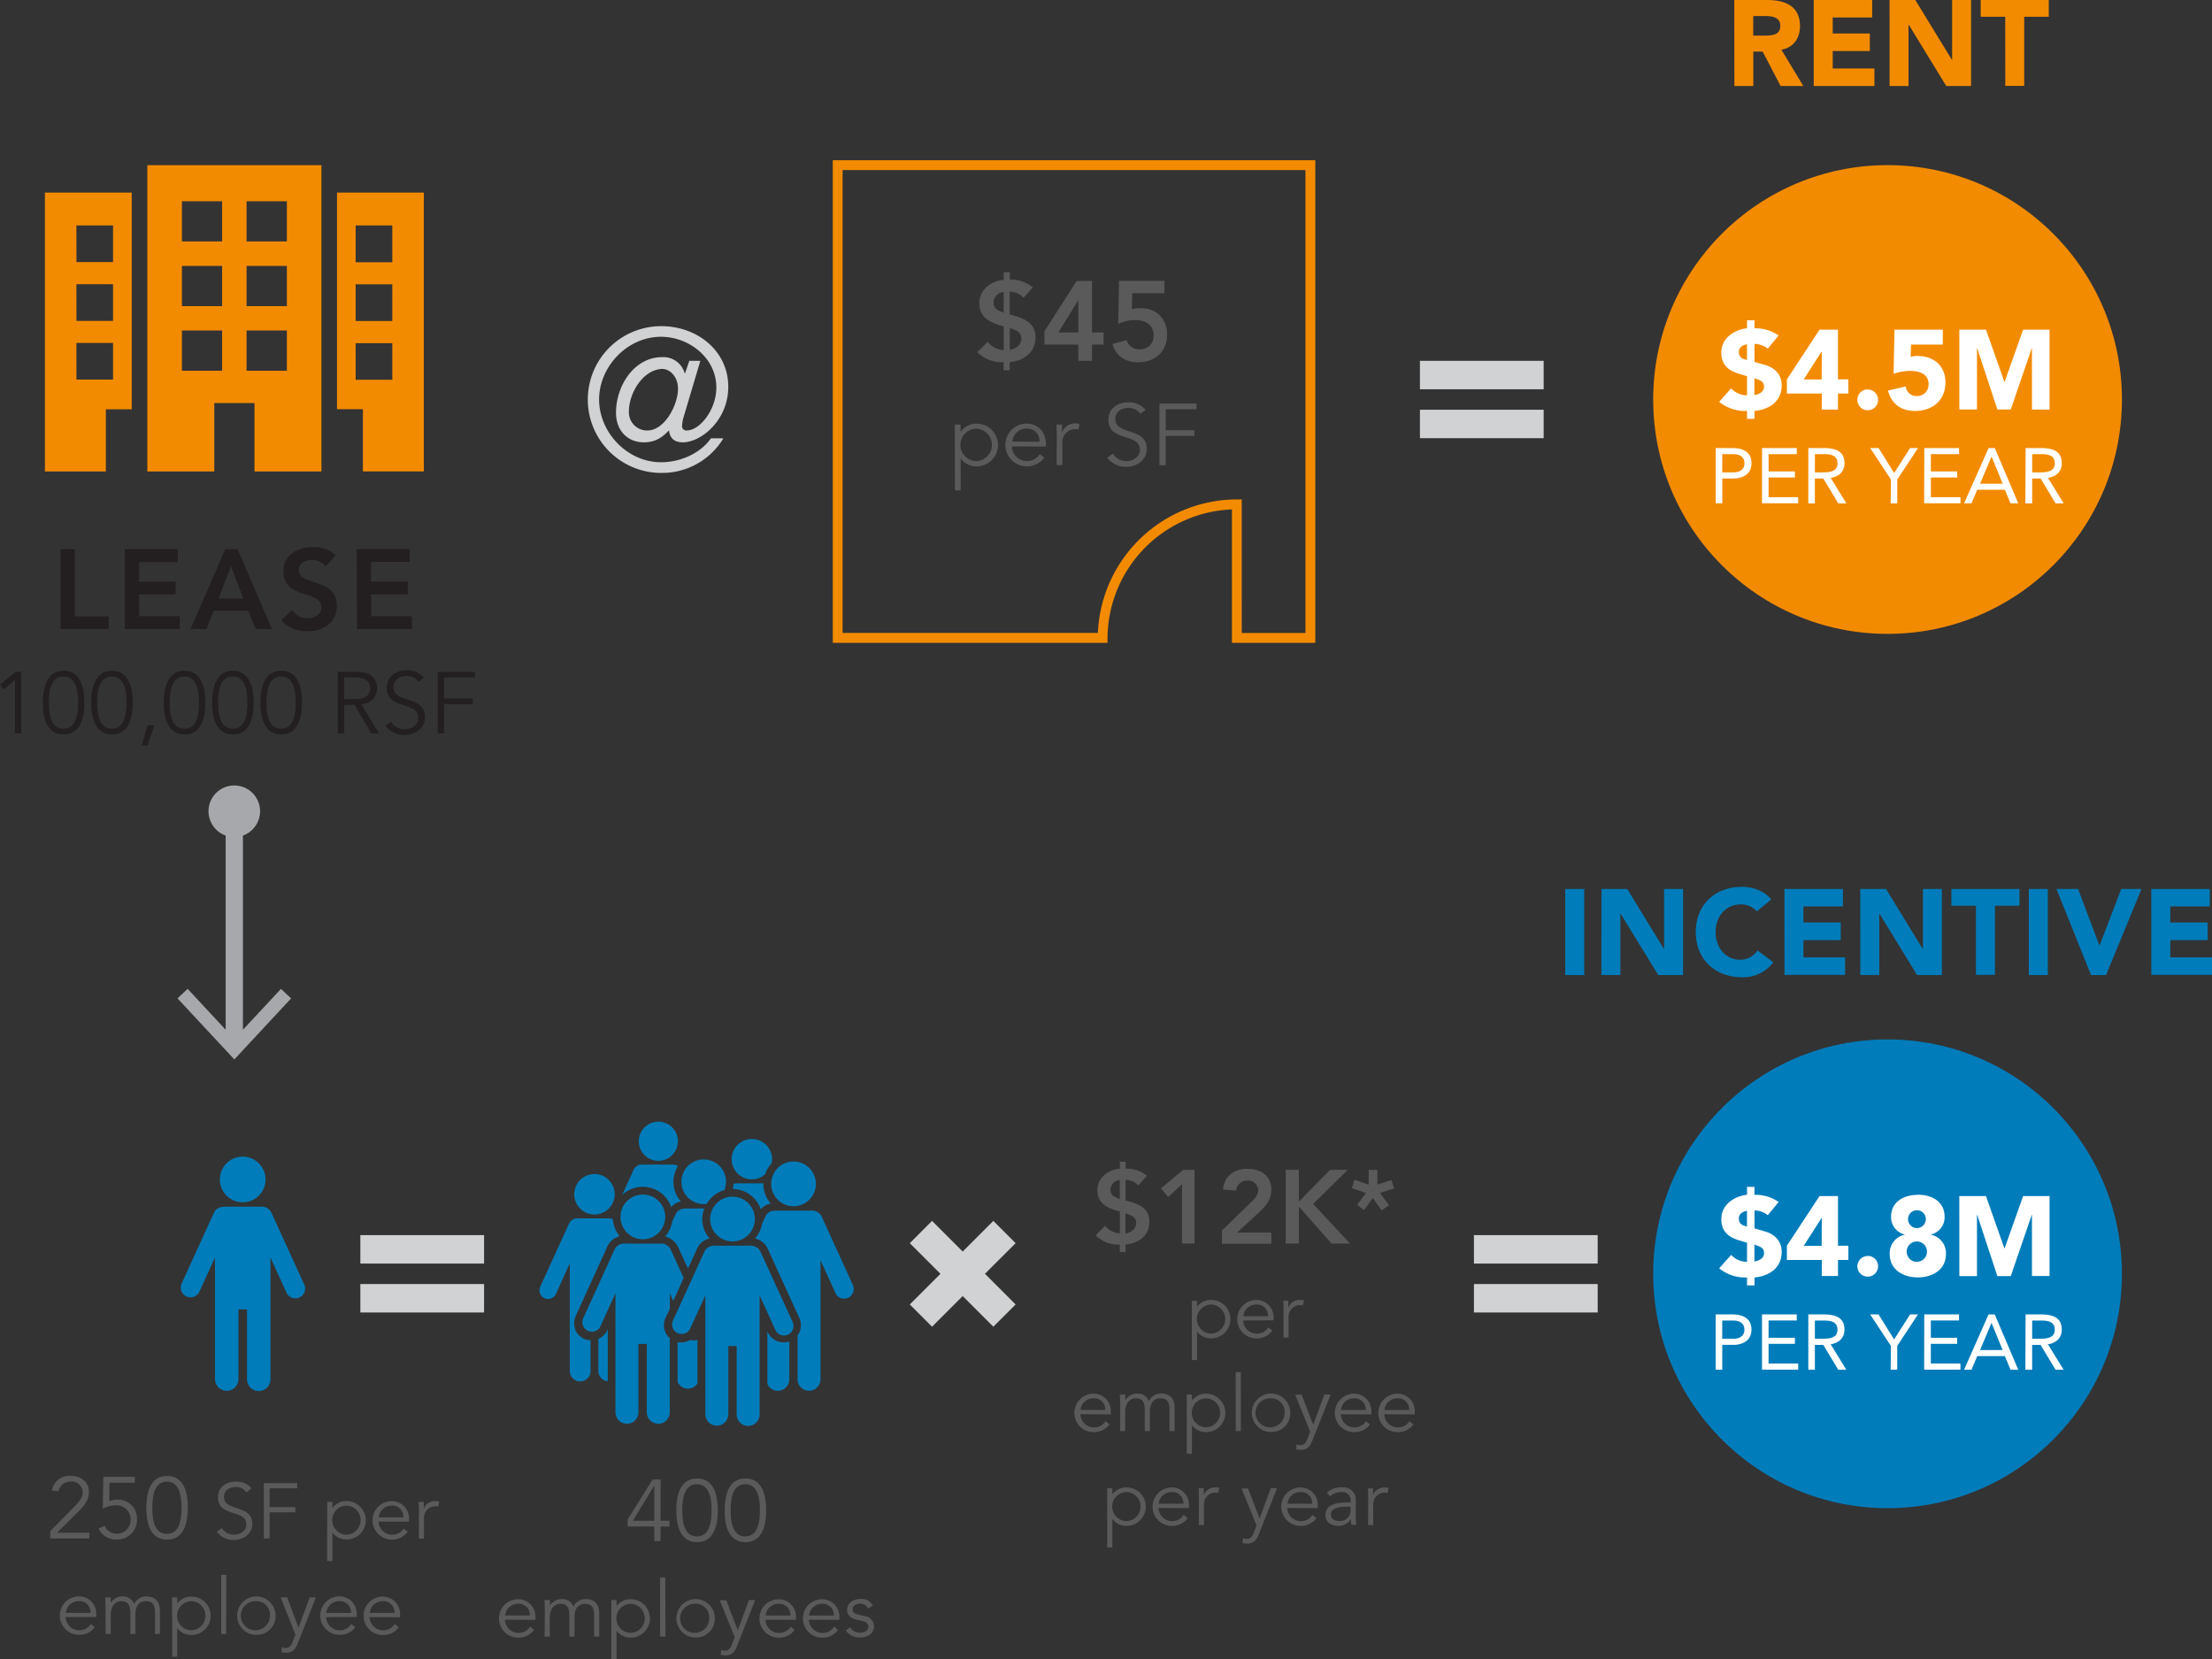
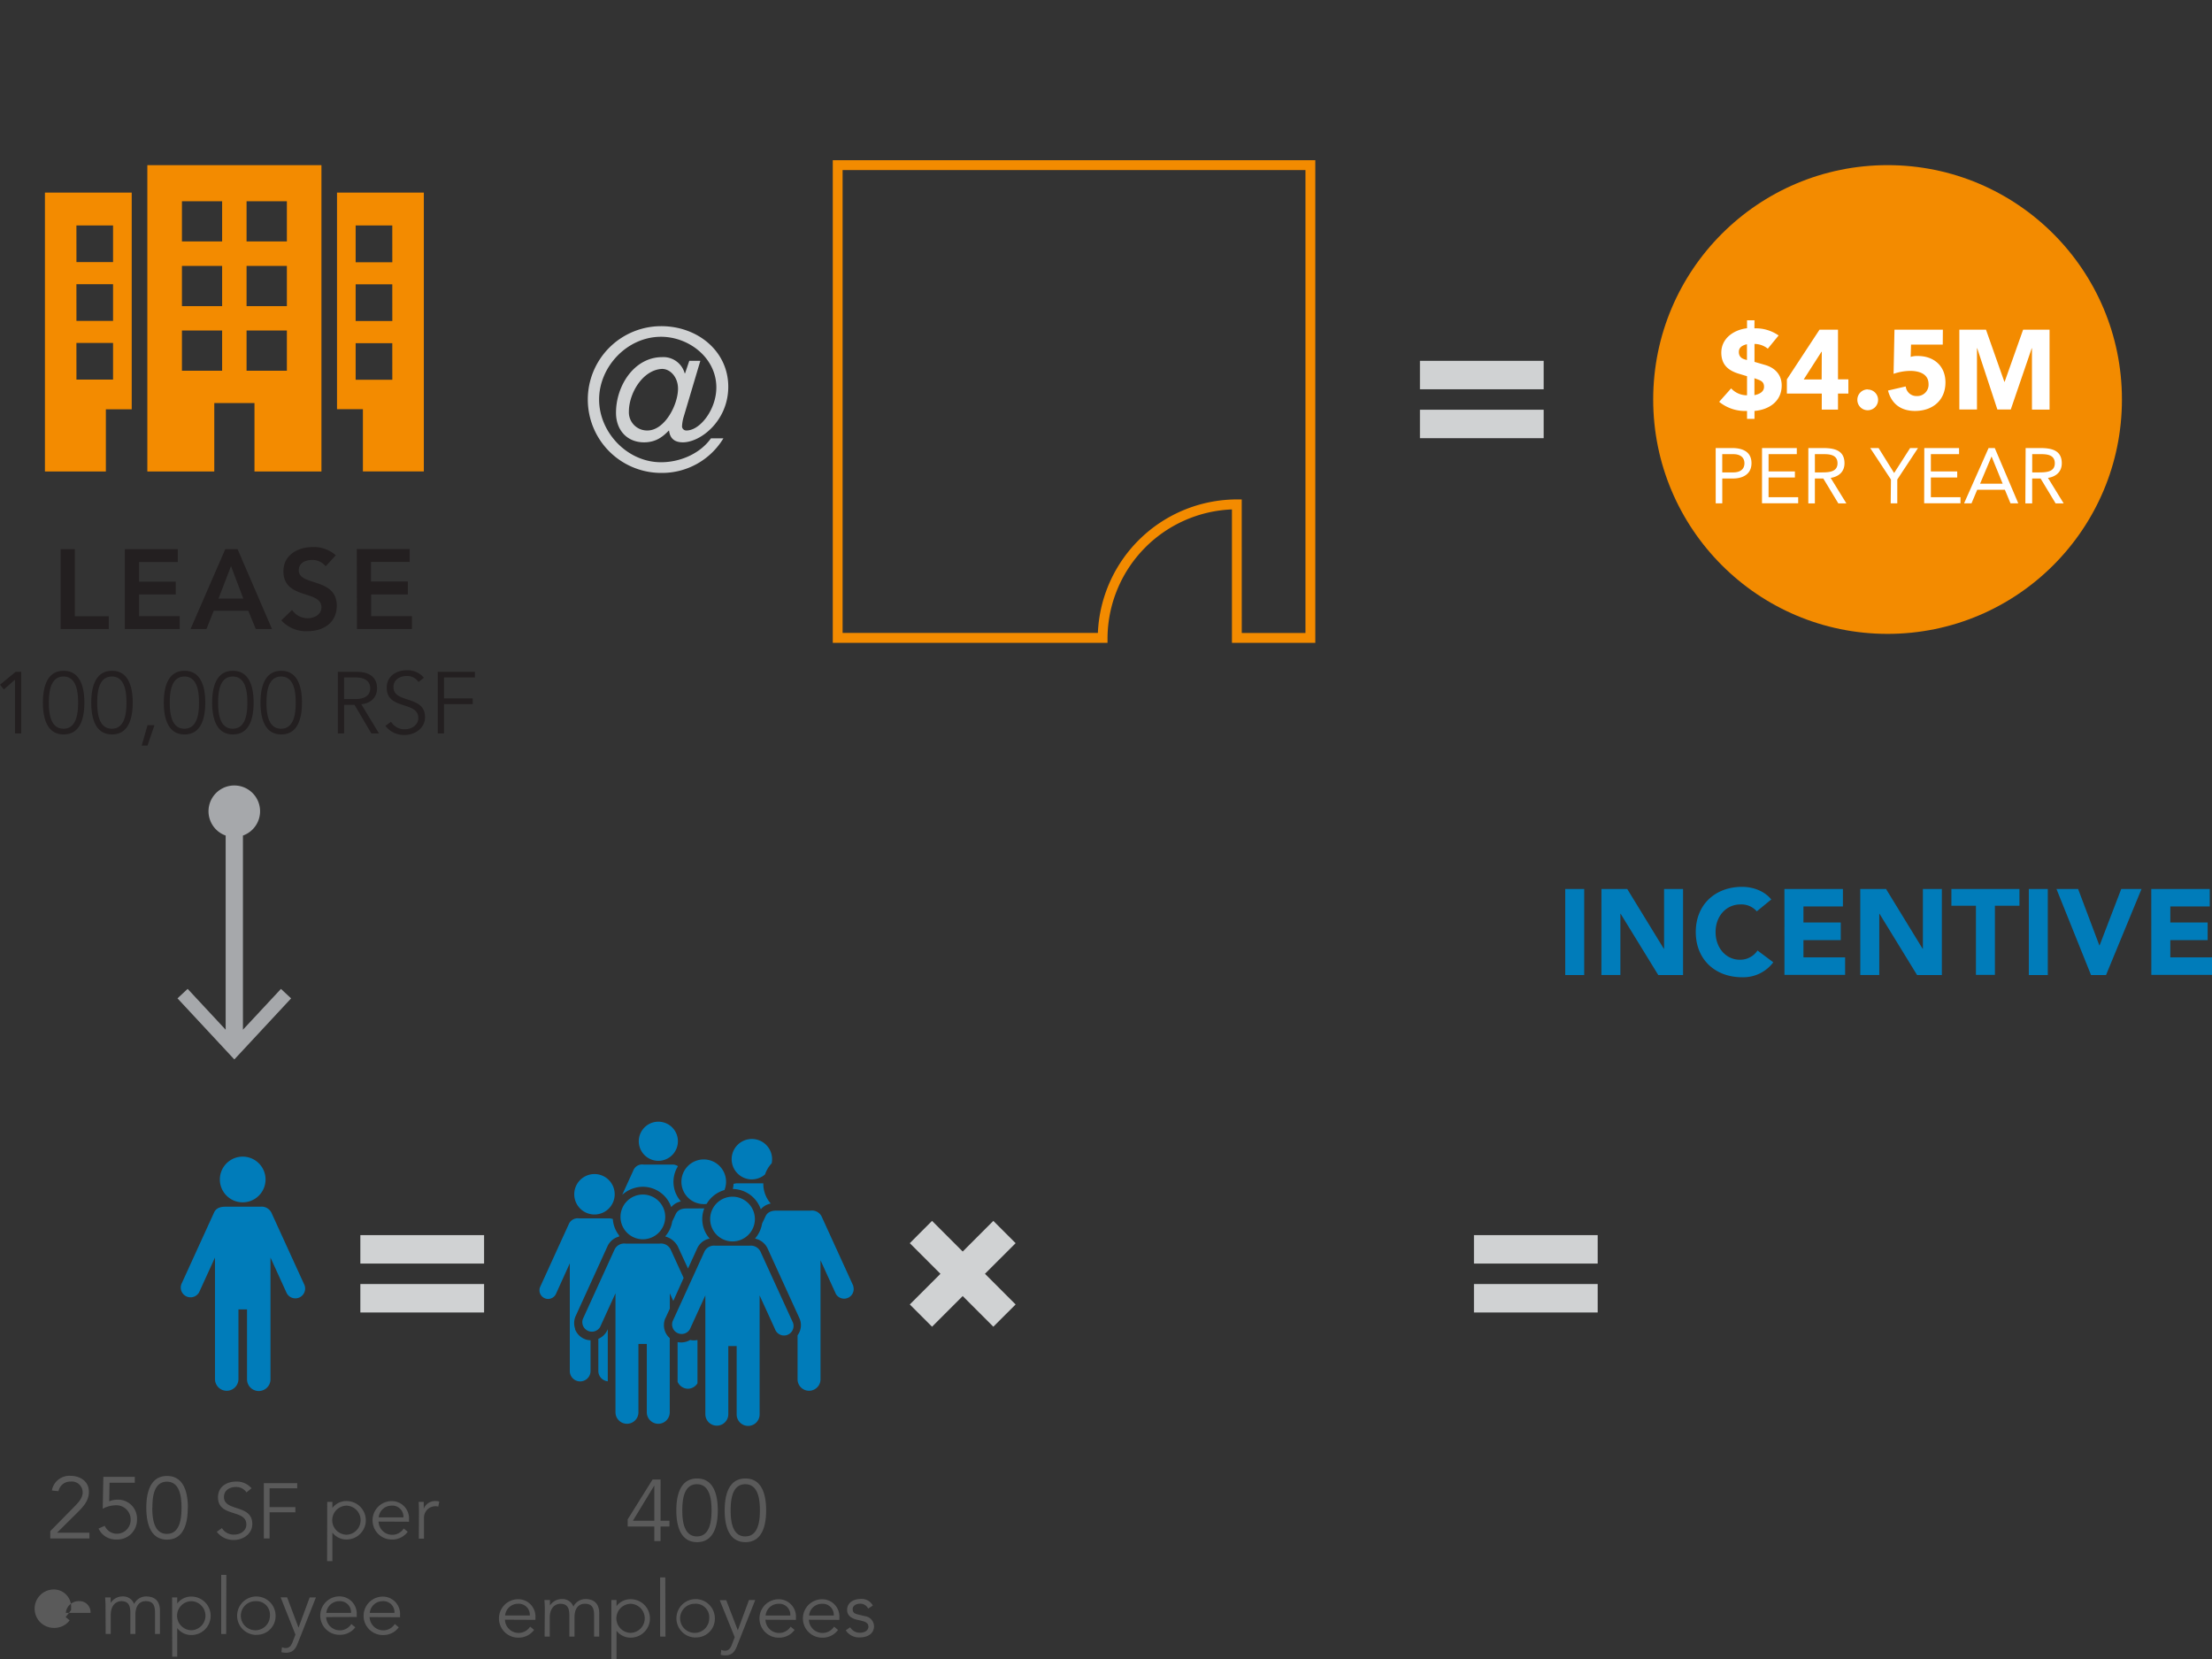
<svg xmlns="http://www.w3.org/2000/svg" viewBox="0 0 640 480">
  <rect x="0" y="0" width="640" height="480" fill="#333333" stroke="none" />
  <title>Tax Incentives - Lease</title>
-   <circle cx="546.13" cy="368.55" r="67.81" fill="#007cba" />
  <g fill="#f38b00">
    <path d="M42.63 136.42H62v-19.8h11.63v19.8H93V47.78H42.63zm28.71-78.19H83v11.63H71.34zm0 18.7H83v11.64H71.34zm0 18.7H83v11.64H71.34zm-18.7-37.4h11.63v11.63H52.64zm0 18.7h11.63v11.64H52.64zm0 18.7h11.63v11.64H52.64zm0 0M97.51 55.72v62.67H105v18h17.63V55.72zm16 54.16H102.9V99.29h10.6zm0-17H102.9V82.26h10.6zm0-17H102.9V65.23h10.6zm0 0M13 136.42h17.63v-18h7.48v-62.7H13zm9.11-71.19h10.6v10.6H22.12zm0 17h10.6v10.62H22.12zm0 17h10.6v10.59H22.12zm0 0" />
  </g>
  <path d="M17.54 158.89h4.11v19.4h9.83V182H17.54zm18.58 0h15.32v3.72h-11.2v5.68h10.61V172H40.24v6.27H52V182H36.12zm29.06 0h3.56L78.7 182H74l-2.16-5.29h-10L59.73 182h-4.6zm5.22 14.3l-3.56-9.4-3.62 9.4zm23.83-9.34a4.87 4.87 0 0 0-4-1.83c-1.89 0-3.79.85-3.79 3 0 4.64 11 2 11 10.22 0 5-3.92 7.38-8.46 7.38a9.58 9.58 0 0 1-7.58-3.14l3.1-3a5.45 5.45 0 0 0 4.5 2.39c1.89 0 4-1 4-3.17 0-5.06-11-2.16-11-10.42 0-4.77 4.24-7 8.52-7a9.49 9.49 0 0 1 6.63 2.38zm9-5h15.31v3.72h-11.2v5.68H118V172h-10.61v6.27h11.79V182h-15.9zM6.14 212.2H4.33v-15.55l-3.2 2.82L0 198.11l4.53-3.73h1.61zm18.27-8.91c0 4-.93 9.21-6 9.21s-6-5.26-6-9.21.93-9.21 6-9.21 6 5.26 6 9.21zm-10.27 0c0 2.82.35 7.55 4.23 7.55s4.23-4.73 4.23-7.55-.35-7.55-4.23-7.55-4.23 4.73-4.23 7.55zm24.26 0c0 4-.93 9.21-6 9.21s-6-5.26-6-9.21.93-9.21 6-9.21 6 5.26 6 9.21zm-10.27 0c0 2.82.35 7.55 4.23 7.55s4.23-4.73 4.23-7.55-.35-7.55-4.23-7.55-4.23 4.73-4.23 7.55zm14.55 12.43H41l1.69-5.91h2zm16.71-12.43c0 4-.93 9.21-6 9.21s-6-5.26-6-9.21.93-9.21 6-9.21 6 5.26 6 9.21zm-10.27 0c0 2.82.35 7.55 4.23 7.55s4.23-4.73 4.23-7.55-.35-7.55-4.23-7.55-4.23 4.73-4.23 7.55zm24.26 0c0 4-.93 9.21-6 9.21s-6-5.26-6-9.21.93-9.21 6-9.21 6 5.26 6 9.21zm-10.27 0c0 2.82.35 7.55 4.23 7.55s4.23-4.73 4.23-7.55-.35-7.55-4.23-7.55-4.23 4.73-4.23 7.55zm24.26 0c0 4-.93 9.21-6 9.21s-6-5.26-6-9.21.93-9.21 6-9.21 6 5.26 6 9.21zm-10.27 0c0 2.82.35 7.55 4.23 7.55s4.23-4.73 4.23-7.55-.35-7.55-4.23-7.55-4.22 4.73-4.22 7.55zm22.45 8.91h-1.81v-17.82h5.49c3.62 0 5.86 1.56 5.86 4.76 0 2.47-1.64 4.35-4.56 4.61l5.13 8.46h-2.21l-4.88-8.28h-3zm0-9.94h3.22c3.25 0 4.35-1.41 4.35-3.12S106 196 102.77 196h-3.22zm21.54-4.93a3.9 3.9 0 0 0-3.45-1.74c-1.86 0-3.8 1-3.8 3.22 0 4.81 9.14 2.27 9.14 8.68 0 3.25-3 5.16-5.86 5.16a6.7 6.7 0 0 1-5.61-2.64l1.64-1.18a4.5 4.5 0 0 0 4.05 2.17c1.79 0 3.83-1.16 3.83-3.25 0-5-9.14-2.24-9.14-8.76 0-3.45 2.87-5.06 5.76-5.06a6.15 6.15 0 0 1 5 2.16zm7.37 14.87h-1.81v-17.82h10.75V196h-8.94v6.07h8.31v1.66h-8.31z" fill="#231f20" />
  <g fill="#007cba">
    <path d="M70.22 334.65a6.61 6.61 0 1 0 6.61 6.61 6.61 6.61 0 0 0-6.61-6.61zM78.51 350.83a3.19 3.19 0 0 0-3.23-1.69H65.16c-1.45 0-2.65.41-3.23 1.69l-9.43 20.66a2.83 2.83 0 0 0 5.14 2.35l4.56-10V399a3.39 3.39 0 1 0 6.79 0v-20.16h2.48v20.23a3.39 3.39 0 1 0 6.79 0v-35.21l4.56 10a2.83 2.83 0 1 0 5.14-2.35z" />
  </g>
-   <path d="M25.87 445.12H14.55V443l7.1-7.22c1.08-1.11 2.27-2.39 2.27-4a3.15 3.15 0 0 0-3.45-3.12 3.48 3.48 0 0 0-3.55 2.79l-1.91-.2a5.13 5.13 0 0 1 5.32-4.25c2.87 0 5.39 1.56 5.39 4.63 0 2.72-1.81 4.5-3.6 6.27l-5.61 5.56h9.36zM39 429h-7.3l-.1 5.36a6.48 6.48 0 0 1 2.4-.46 5.47 5.47 0 0 1 5.64 5.71 5.69 5.69 0 0 1-6 5.81 5.45 5.45 0 0 1-5.13-3.17l1.79-.78a3.86 3.86 0 0 0 3.5 2.29 4 4 0 0 0 4-4 4.12 4.12 0 0 0-4.38-4.23 8 8 0 0 0-3.7 1l.18-9.24H39zm15.33 7.25c0 4-.93 9.21-6 9.21s-6-5.26-6-9.21.93-9.21 6-9.21 6.03 5.22 6.03 9.17zm-10.27 0c0 2.82.35 7.55 4.23 7.55s4.23-4.73 4.23-7.55-.35-7.55-4.23-7.55-4.2 4.69-4.2 7.51zm27.25-4.45a3.5 3.5 0 0 0-3.1-1.56c-1.67 0-3.41.88-3.41 2.89 0 4.32 8.2 2 8.2 7.8 0 2.92-2.73 4.63-5.27 4.63a6 6 0 0 1-5-2.37l1.47-1.06a4 4 0 0 0 3.64 1.87c1.6 0 3.44-1 3.44-2.92 0-4.52-8.21-2-8.21-7.87 0-3.1 2.58-4.54 5.18-4.54a5.52 5.52 0 0 1 4.52 1.94zM78 445.12h-1.67v-16H86v1.49h-8v5.45h7.46v1.49H78zm16.68-10.58h1.49v1.76a5.05 5.05 0 0 1 4.11-2 5.56 5.56 0 1 1 0 11.12 5.05 5.05 0 0 1-4.11-2v8.27h-1.53zm5.65 1.09a4.2 4.2 0 1 0 0 8.41 4.21 4.21 0 0 0 0-8.41zm9.2 4.61a3.95 3.95 0 0 0 7.28 2l1.15.95a5.52 5.52 0 0 1-4.54 2.24 5.56 5.56 0 0 1-.14-11.12 5 5 0 0 1 5.06 5.29v.68zm7.19-1.22a3.19 3.19 0 0 0-3.44-3.39 3.72 3.72 0 0 0-3.71 3.39zm4.5-1.18c0-.95 0-1.76-.09-3.3h1.47v2a3.48 3.48 0 0 1 3.39-2.24 4 4 0 0 1 1.11.14l-.29 1.47a2.52 2.52 0 0 0-.86-.11 3.31 3.31 0 0 0-3.28 3.39v6h-1.49zM19 467.87a3.95 3.95 0 0 0 7.28 2l1.15.95a5.52 5.52 0 0 1-4.5 2.18 5.56 5.56 0 0 1-.14-11.12 5 5 0 0 1 5.06 5.29v.68zm7.19-1.22a3.19 3.19 0 0 0-3.43-3.39 3.72 3.72 0 0 0-3.71 3.39zm4.34-2.12c0-.79-.07-1.56-.11-2.35h1.6v1.6a4 4 0 0 1 3.41-1.88 3.35 3.35 0 0 1 3.37 2.19 3.86 3.86 0 0 1 3.48-2.19c2.69 0 4 1.51 4 4.14v6.71h-1.43v-6.17c0-2.15-.61-3.32-2.67-3.32-2.21 0-3 1.9-3 3.86v5.63h-1.47v-6.17c0-2.15-.61-3.32-2.67-3.32-.36 0-3 .2-3 4.07v5.42h-1.47zm19.26-2.35h1.49v1.76a5.05 5.05 0 0 1 4.11-2 5.56 5.56 0 1 1 0 11.12 5.05 5.05 0 0 1-4.11-2v8.27h-1.45zm5.65 1.09a4.2 4.2 0 1 0 0 8.41 4.21 4.21 0 0 0 0-8.41zm10 9.49H64v-17.1h1.49zm8.66.27a5.56 5.56 0 1 1 5.63-5.56 5.4 5.4 0 0 1-5.61 5.53zm0-9.76a4.21 4.21 0 1 0 4 4.2 3.92 3.92 0 0 0-3.98-4.21zm12.27 7.66l3.23-8.75h1.81l-5.29 13.34c-.63 1.63-1.49 2.67-3.32 2.67a4.79 4.79 0 0 1-1.38-.16l.16-1.45a2.37 2.37 0 0 0 1.13.25c1 0 1.58-.7 2-1.9l.77-2-4.28-10.76h1.88zm8-3.05a3.95 3.95 0 0 0 7.28 2l1.15.95a5.52 5.52 0 0 1-4.51 2.17 5.56 5.56 0 0 1-.14-11.12 5 5 0 0 1 5.06 5.29v.68zm7.19-1.22a3.19 3.19 0 0 0-3.43-3.39 3.72 3.72 0 0 0-3.71 3.39zm5.38 1.22a3.95 3.95 0 0 0 7.28 2l1.15.95a5.52 5.52 0 0 1-4.54 2.24 5.56 5.56 0 0 1-.14-11.12 5 5 0 0 1 5.06 5.29v.68zm7.19-1.22a3.19 3.19 0 0 0-3.43-3.39 3.72 3.72 0 0 0-3.71 3.39z" fill="#5a5a5a" />
+   <path d="M25.87 445.12H14.55V443l7.1-7.22c1.08-1.11 2.27-2.39 2.27-4a3.15 3.15 0 0 0-3.45-3.12 3.48 3.48 0 0 0-3.55 2.79l-1.91-.2a5.13 5.13 0 0 1 5.32-4.25c2.87 0 5.39 1.56 5.39 4.63 0 2.72-1.81 4.5-3.6 6.27l-5.61 5.56h9.36zM39 429h-7.3l-.1 5.36a6.48 6.48 0 0 1 2.4-.46 5.47 5.47 0 0 1 5.64 5.71 5.69 5.69 0 0 1-6 5.81 5.45 5.45 0 0 1-5.13-3.17l1.79-.78a3.86 3.86 0 0 0 3.5 2.29 4 4 0 0 0 4-4 4.12 4.12 0 0 0-4.38-4.23 8 8 0 0 0-3.7 1l.18-9.24H39zm15.33 7.25c0 4-.93 9.21-6 9.21s-6-5.26-6-9.21.93-9.21 6-9.21 6.03 5.22 6.03 9.17zm-10.27 0c0 2.82.35 7.55 4.23 7.55s4.23-4.73 4.23-7.55-.35-7.55-4.23-7.55-4.2 4.69-4.2 7.51zm27.25-4.45a3.5 3.5 0 0 0-3.1-1.56c-1.67 0-3.41.88-3.41 2.89 0 4.32 8.2 2 8.2 7.8 0 2.92-2.73 4.63-5.27 4.63a6 6 0 0 1-5-2.37l1.47-1.06a4 4 0 0 0 3.64 1.87c1.6 0 3.44-1 3.44-2.92 0-4.52-8.21-2-8.21-7.87 0-3.1 2.58-4.54 5.18-4.54a5.52 5.52 0 0 1 4.52 1.94zM78 445.12h-1.67v-16H86v1.49h-8v5.45h7.46v1.49H78zm16.68-10.58h1.49v1.76a5.05 5.05 0 0 1 4.11-2 5.56 5.56 0 1 1 0 11.12 5.05 5.05 0 0 1-4.11-2v8.27h-1.53zm5.65 1.09a4.2 4.2 0 1 0 0 8.41 4.21 4.21 0 0 0 0-8.41zm9.2 4.61a3.95 3.95 0 0 0 7.28 2l1.15.95a5.52 5.52 0 0 1-4.54 2.24 5.56 5.56 0 0 1-.14-11.12 5 5 0 0 1 5.06 5.29v.68zm7.19-1.22a3.19 3.19 0 0 0-3.44-3.39 3.72 3.72 0 0 0-3.71 3.39zm4.5-1.18c0-.95 0-1.76-.09-3.3h1.47v2a3.48 3.48 0 0 1 3.39-2.24 4 4 0 0 1 1.11.14l-.29 1.47a2.52 2.52 0 0 0-.86-.11 3.31 3.31 0 0 0-3.28 3.39v6h-1.49zM19 467.87l1.15.95a5.52 5.52 0 0 1-4.5 2.18 5.56 5.56 0 0 1-.14-11.12 5 5 0 0 1 5.06 5.29v.68zm7.19-1.22a3.19 3.19 0 0 0-3.43-3.39 3.72 3.72 0 0 0-3.71 3.39zm4.34-2.12c0-.79-.07-1.56-.11-2.35h1.6v1.6a4 4 0 0 1 3.41-1.88 3.35 3.35 0 0 1 3.37 2.19 3.86 3.86 0 0 1 3.48-2.19c2.69 0 4 1.51 4 4.14v6.71h-1.43v-6.17c0-2.15-.61-3.32-2.67-3.32-2.21 0-3 1.9-3 3.86v5.63h-1.47v-6.17c0-2.15-.61-3.32-2.67-3.32-.36 0-3 .2-3 4.07v5.42h-1.47zm19.26-2.35h1.49v1.76a5.05 5.05 0 0 1 4.11-2 5.56 5.56 0 1 1 0 11.12 5.05 5.05 0 0 1-4.11-2v8.27h-1.45zm5.65 1.09a4.2 4.2 0 1 0 0 8.41 4.21 4.21 0 0 0 0-8.41zm10 9.49H64v-17.1h1.49zm8.66.27a5.56 5.56 0 1 1 5.63-5.56 5.4 5.4 0 0 1-5.61 5.53zm0-9.76a4.21 4.21 0 1 0 4 4.2 3.92 3.92 0 0 0-3.98-4.21zm12.27 7.66l3.23-8.75h1.81l-5.29 13.34c-.63 1.63-1.49 2.67-3.32 2.67a4.79 4.79 0 0 1-1.38-.16l.16-1.45a2.37 2.37 0 0 0 1.13.25c1 0 1.58-.7 2-1.9l.77-2-4.28-10.76h1.88zm8-3.05a3.95 3.95 0 0 0 7.28 2l1.15.95a5.52 5.52 0 0 1-4.51 2.17 5.56 5.56 0 0 1-.14-11.12 5 5 0 0 1 5.06 5.29v.68zm7.19-1.22a3.19 3.19 0 0 0-3.43-3.39 3.72 3.72 0 0 0-3.71 3.39zm5.38 1.22a3.95 3.95 0 0 0 7.28 2l1.15.95a5.52 5.52 0 0 1-4.54 2.24 5.56 5.56 0 0 1-.14-11.12 5 5 0 0 1 5.06 5.29v.68zm7.19-1.22a3.19 3.19 0 0 0-3.43-3.39 3.72 3.72 0 0 0-3.71 3.39z" fill="#5a5a5a" />
  <path d="M199.43 104.4h3.2l-4.79 16.1a11.15 11.15 0 0 0-.51 2.91 1.23 1.23 0 0 0 1.31 1.14c3.94 0 8.62-6.11 8.62-12.44 0-8.62-8-14.67-16-14.67-9.82 0-17.92 8.68-17.92 18.15s8.11 18.15 17.92 18.15c5.65 0 11.36-2.57 14.44-6.91h3.6a20.73 20.73 0 0 1-18 10 21.23 21.23 0 1 1 0-42.46c10.56 0 19.41 7.25 19.41 17.52 0 9.87-8 16.09-13.13 16.09-2.28 0-3.71-1-4-3.37h-.11c-1.77 1.83-3.77 3.37-7.14 3.37-4.85 0-8.1-3.48-8.1-8.56 0-7.88 5.31-16.09 13.36-16.09a6.38 6.38 0 0 1 6.51 4.68h.11zm-7.88 2.34c-5.54.23-9.59 7-9.59 12.33a5.25 5.25 0 0 0 5.36 5.48c5 0 8.85-7.42 8.85-12.1.01-3.25-2.17-5.71-4.61-5.71z" fill="#d0d2d3" />
  <path d="M191.12 440h2.57v1.66h-2.57v4.23h-1.81v-4.23h-7.7v-2.06l7.2-11.53h2.32zm-1.81-10.12h-.05L183.12 440h6.19zm18.37 7.1c0 4-.93 9.21-6 9.21s-6-5.26-6-9.21.93-9.21 6-9.21 6 5.23 6 9.23zm-10.27 0c0 2.82.35 7.55 4.23 7.55s4.23-4.73 4.23-7.55-.35-7.55-4.23-7.55-4.23 4.7-4.23 7.57zm24.26 0c0 4-.93 9.21-6 9.21s-6-5.26-6-9.21.93-9.21 6-9.21 6 5.23 6 9.23zm-10.27 0c0 2.82.35 7.55 4.23 7.55s4.23-4.73 4.23-7.55-.35-7.55-4.23-7.55-4.23 4.7-4.23 7.57zm-65.3 31.65a3.95 3.95 0 0 0 7.28 2l1.15.95a5.52 5.52 0 0 1-4.54 2.24 5.56 5.56 0 0 1-.13-11.12 5 5 0 0 1 5.06 5.29v.68zm7.19-1.22a3.19 3.19 0 0 0-3.43-3.39 3.72 3.72 0 0 0-3.71 3.39zm4.34-2.12c0-.79-.07-1.56-.11-2.35h1.6v1.6a4 4 0 0 1 3.41-1.88 3.35 3.35 0 0 1 3.37 2.19 3.86 3.86 0 0 1 3.48-2.19c2.69 0 4 1.51 4 4.14v6.71h-1.49v-6.17c0-2.15-.61-3.32-2.67-3.32-2.22 0-3 1.9-3 3.86v5.63h-1.49v-6.17c0-2.15-.61-3.32-2.67-3.32-.36 0-3 .2-3 4.07v5.42h-1.49zm19.26-2.35h1.49v1.76a5.05 5.05 0 0 1 4.11-2 5.56 5.56 0 1 1 0 11.12 5.05 5.05 0 0 1-4.11-2V480h-1.49zm5.65 1.09a4.2 4.2 0 1 0 0 8.41 4.21 4.21 0 0 0 0-8.41zm10 9.49H191V456.4h1.49zm8.66.27a5.56 5.56 0 1 1 5.63-5.56 5.4 5.4 0 0 1-5.64 5.53zm0-9.76a4.21 4.21 0 1 0 4 4.2 3.92 3.92 0 0 0-4.01-4.23zm12.27 7.66l3.23-8.75h1.81l-5.29 13.34c-.63 1.63-1.49 2.67-3.32 2.67a4.78 4.78 0 0 1-1.38-.16l.16-1.45a2.37 2.37 0 0 0 1.13.25c1 0 1.58-.7 2-1.9l.77-2-4.34-10.71h1.88zm8-3.05a3.95 3.95 0 0 0 7.28 2l1.15.95a5.52 5.52 0 0 1-4.54 2.24 5.56 5.56 0 0 1-.13-11.12 5 5 0 0 1 5.06 5.29v.68zm7.19-1.22a3.19 3.19 0 0 0-3.43-3.39 3.72 3.72 0 0 0-3.71 3.39zm5.38 1.22a3.95 3.95 0 0 0 7.28 2l1.15.95a5.52 5.52 0 0 1-4.54 2.24 5.56 5.56 0 0 1-.13-11.12 5 5 0 0 1 5.06 5.29v.68zm7.19-1.22a3.19 3.19 0 0 0-3.43-3.39 3.72 3.72 0 0 0-3.71 3.39zm9.95-2a2.47 2.47 0 0 0-2.28-1.42c-1 0-2.19.45-2.19 1.58s.7 1.36 2.08 1.67l1.51.36a3 3 0 0 1 2.58 2.89c0 2.31-2.06 3.26-4.11 3.26a4.61 4.61 0 0 1-4.07-2.06l1.29-.88a3.21 3.21 0 0 0 2.78 1.58c1.22 0 2.49-.54 2.49-1.76 0-1.06-.9-1.42-2-1.7l-1.45-.34c-.72-.18-2.71-.77-2.71-2.78 0-2.19 1.92-3.19 3.91-3.19a3.66 3.66 0 0 1 3.53 1.9z" fill="#5a5a5a" />
  <g fill="#007cba">
    <path d="M186 358.56a6.47 6.47 0 1 0-6.47-6.47 6.47 6.47 0 0 0 6.47 6.47zM211.94 346.24a6.47 6.47 0 1 0 6.47 6.47 6.47 6.47 0 0 0-6.47-6.47z" />
    <path d="M186 343.37a8.71 8.71 0 0 1 8.21 5.89 5 5 0 0 1 2.79-1.66 8.53 8.53 0 0 1-.84-10.19 3.1 3.1 0 0 0-1.38-.47h-8.65a2.72 2.72 0 0 0-2.77 1.45l-3.34 7.32a9 9 0 0 1 5.9-2.34zM190.48 335.86a5.66 5.66 0 1 0-5.66-5.65 5.66 5.66 0 0 0 5.66 5.65zM223 348.22a8.64 8.64 0 0 1-2.15-5.66v-.19h-7.82s-.67.12-.79.16a8.51 8.51 0 0 1-.21 1.48 8.7 8.7 0 0 1 8.09 5.88 5 5 0 0 1 2.87-1.67zM217.54 341.23a5.81 5.81 0 0 0 3.82-1.45 8.69 8.69 0 0 1 1.91-3.2 5.92 5.92 0 0 0 .12-1.19 5.85 5.85 0 1 0-5.85 5.85zM198.66 349.65c-1.43 0-2.6.41-3.16 1.65l-1 2.1a8.62 8.62 0 0 1-2 4.28v.07a5.91 5.91 0 0 1 3.56 2.77l3 6.51 2.69-5.9a4.94 4.94 0 0 1 3.58-2.77 8.47 8.47 0 0 1-1.56-8.73zM199.74 387.66a5.18 5.18 0 0 1-3.69.65v11.49a3.31 3.31 0 0 0 3 2 3.26 3.26 0 0 0 2.75-1.58V387.7a5 5 0 0 1-2.09 0zM203.61 348.4a6.66 6.66 0 0 0 .84-.08 8.71 8.71 0 0 1 5.16-4 6.46 6.46 0 1 0-6 4.06zM166.44 384.56a5 5 0 0 1 .14-3.84l3.51-7.69 5.71-12.52a5 5 0 0 1 3.32-2.73v-.35a8.62 8.62 0 0 1-1.82-4.76c-.12 0-.76-.16-.79-.16h-9a2.82 2.82 0 0 0-2.86 1.49l-8.34 18.28a2.5 2.5 0 0 0 4.55 2.08l4-8.84v31.16a3 3 0 1 0 6 0v-8.9a4.76 4.76 0 0 1-1.87-.42 5 5 0 0 1-2.62-2.81zM173.12 387.36v9.34a3 3 0 0 0 2.73 2.95v-15.08l-.14.32a5 5 0 0 1-2.59 2.47zM172 351.39a5.85 5.85 0 1 0-5.85-5.85 5.85 5.85 0 0 0 5.85 5.85z" />
    <path d="M192.56 381.34l1.24-2.71v-4.44l1 2.22 3-6.66-3.79-8.29a3.11 3.11 0 0 0-3.16-1.65H181a3.1 3.1 0 0 0-3.16 1.65l-9.22 20.2a2.77 2.77 0 0 0 5 2.3l4.46-9.77v34.43a3.32 3.32 0 0 0 6.64 0v-19.78h2.42v19.78a3.32 3.32 0 0 0 6.64 0v-21.46a4.94 4.94 0 0 1-1.38-2 5.11 5.11 0 0 1 .14-3.84zM246.92 372.12l-9.22-20.2a3.11 3.11 0 0 0-3.16-1.65h-9.89c-1.41 0-2.59.4-3.16 1.65l-1 2.1a8.62 8.62 0 0 1-2 4.28v.07a5.16 5.16 0 0 1 3.56 2.77l9.22 20.2a4.88 4.88 0 0 1-.51 5v12.73a3.32 3.32 0 0 0 6.64 0v-34.43l4.46 9.77a2.77 2.77 0 0 0 5-2.3z" />
-     <path d="M222.18 385.51l-.15-.32v15.23a3.31 3.31 0 0 0 6.34-1.34v-10.94a5.13 5.13 0 0 1-6.2-2.63zM229.59 349a6.47 6.47 0 1 0-6.47-6.47 6.47 6.47 0 0 0 6.47 6.47z" />
    <path d="M220 362.07a3.12 3.12 0 0 0-3.16-1.65H207a3.1 3.1 0 0 0-3.16 1.65l-9.22 20.2a2.76 2.76 0 0 0 5 2.29l4.46-9.77v34.38a3.32 3.32 0 1 0 6.64 0v-19.71h2.42v19.78a3.32 3.32 0 1 0 6.64 0v-34.43l4.46 9.76a2.76 2.76 0 1 0 5-2.29z" />
  </g>
-   <path d="M507.61 345.71a11.56 11.56 0 0 1 7 2.06l-3.13 3.82a6.23 6.23 0 0 0-3.85-1.37v5.19l3.13.91c2.87.85 4.74 2.87 4.74 5.91 0 4.57-3.59 7-7.87 7.38v2.29h-2.16v-2.29a11.9 11.9 0 0 1-8.06-2.64l3.46-3.89a6.22 6.22 0 0 0 4.6 2v-5.52l-2.38-.72c-3.3-1-5.06-2.81-5.06-6.11 0-4.11 3.59-6.6 7.44-7.05v-2.29h2.16zm-2.16 4.6c-1.21.26-2.35.85-2.35 2.22 0 2 1.8 2.16 2.35 2.35zm2.16 14.69c1.34-.26 2.78-.91 2.78-2.42s-1-1.83-2.16-2.25l-.62-.23zm19.49-.46H517v-4.11l9.44-14.37h5.35v14.37h3v4.11h-3v4.64h-4.7zm0-12.08h-.1l-5.13 8h5.19zm13.29 10.91a3 3 0 1 1-3 3 3 3 0 0 1 3-2.96zm14.5-17.7c4.25 0 7.74 2.12 7.74 6.37a5.11 5.11 0 0 1-3.92 5.13v.07a5.44 5.44 0 0 1 4.31 5.62c0 4.47-3.85 6.73-8.13 6.73s-8.13-2.25-8.13-6.73a5.44 5.44 0 0 1 4.31-5.62v-.07a5.11 5.11 0 0 1-3.92-5.13c0-4.21 3.49-6.33 7.73-6.33zm0 19.39a2.94 2.94 0 1 0-3.23-2.91 3 3 0 0 0 3.22 2.95zm0-9.76a2.58 2.58 0 1 0-2.84-2.58 2.63 2.63 0 0 0 2.83 2.62zm12-9.24h7.71l5.32 15.09h.08l5.35-15.09H593v23.12h-5.09v-17.69h-.06l-6.07 17.73h-3.88l-5.84-17.73H572v17.73h-5.1zm-70.5 34.24h4.75c2.94 0 5.61 1 5.61 4.38 0 3.5-3 4.43-5.24 4.43h-3.21v7.19h-1.9zm1.9 7.05h3.21c1.9 0 3.21-.86 3.21-2.64s-1.31-2.64-3.21-2.64h-3.21zm11.51-7.05h10.06v1.76h-8.16v5h7.62v1.76h-7.62v5.7h8.57v1.76H509.8zm13.4 0h4.09c3.1 0 6.37.45 6.37 4.41 0 2.33-1.51 3.84-4 4.23l4.54 7.37h-2.33l-4.34-7.19h-2.43v7.19h-1.9zm1.9 7.05h1.7c2.1 0 4.84 0 4.84-2.64 0-2.31-2-2.64-3.87-2.64h-2.67zm22 2.06l-6-9.11h2.42l4.5 7.23 4.63-7.23h2.28l-6 9.11v6.89h-1.9zm9.65-9.11h10.06v1.76h-8.16v5h7.62v1.76h-7.62v5.7h8.57v1.76h-10.5zm18.6 0h1.79l6.8 16h-2.24l-1.63-3.93h-8l-1.65 3.93h-2.15zm.86 2.44l-3.32 7.87h6.53zm9.86-2.44h4.09c3.1 0 6.37.45 6.37 4.41 0 2.33-1.51 3.84-4 4.23l4.54 7.37h-2.33l-4.34-7.19h-2.44v7.19H586zm1.9 7.05h1.7c2.1 0 4.84 0 4.84-2.64 0-2.31-2-2.64-3.87-2.64h-2.67z" fill="#fff" />
-   <path d="M325.67 338.11h.27a9.29 9.29 0 0 1 5.91 2.08l-2.5 2.8a5.13 5.13 0 0 0-3.68-1.63v6h.12c3.38.9 6.78 2 6.78 6.12 0 4-3.07 6.21-6.9 6.6v2.17H324v-2.14a9.32 9.32 0 0 1-7-2.68l2.74-2.8a5.85 5.85 0 0 0 4.28 2.23v-6.36h-.15c-3.38-.93-6.36-2.2-6.36-6.18 0-3.59 3.13-5.88 6.51-6.21v-2h1.63zm-1.67 3.31a2.94 2.94 0 0 0-2.71 2.74c0 1.84 1.27 2.14 2.71 2.77zm1.63 15.49c1.66-.33 3.1-1.33 3.1-3.1s-1.69-2.29-3.1-2.77zM342 342.63l-4 3.71-2.11-2.5 6.45-5.36h3.28v21.32H342zM353.55 356l8.29-8c1-1 2.2-2.14 2.2-3.62a2.87 2.87 0 0 0-3.1-2.8 3.18 3.18 0 0 0-3.28 2.89l-3.8-.3c.36-3.95 3.22-6 7.08-6s6.9 2 6.9 6.06c0 2.68-1.39 4.52-3.28 6.27l-6.6 6.12h9.88v3.25h-14.29zM372 338.47h3.8v9h.2l8.83-9h5.12l-10 9.85 10.64 11.48h-5.33L376 349.32h-.21v10.48H372zm26.52 4.28l4.07-1.33.78 2.41-4.1 1.33 2.59 3.53-2.08 1.51-2.59-3.56-2.53 3.47-2-1.54 2.59-3.4-4.13-1.42.78-2.41 4.1 1.42v-4.28h2.53zm-53.68 33.6h1.49v1.76a5.05 5.05 0 0 1 4.11-2 5.56 5.56 0 1 1 0 11.12 5.05 5.05 0 0 1-4.11-2v8.27h-1.49zm5.65 1.09a4.2 4.2 0 1 0 0 8.41 4.21 4.21 0 0 0 0-8.41zm9.2 4.61a3.95 3.95 0 0 0 7.28 2l1.15.95a5.52 5.52 0 0 1-4.54 2.24 5.56 5.56 0 0 1-.13-11.12 5 5 0 0 1 5.06 5.29v.59zm7.19-1.22a3.19 3.19 0 0 0-3.43-3.39 3.72 3.72 0 0 0-3.71 3.39zm4.5-1.18c0-.95 0-1.76-.09-3.3h1.47v2a3.48 3.48 0 0 1 3.39-2.24 4 4 0 0 1 1.11.14l-.29 1.47a2.52 2.52 0 0 0-.86-.11 3.31 3.31 0 0 0-3.28 3.39v6h-1.49zm-58.8 29.52a3.95 3.95 0 0 0 7.28 2l1.15.95a5.52 5.52 0 0 1-4.54 2.24 5.56 5.56 0 0 1-.13-11.12 5 5 0 0 1 5.06 5.29v.68zm7.19-1.22a3.19 3.19 0 0 0-3.43-3.39 3.72 3.72 0 0 0-3.71 3.39zm4.34-2.12c0-.79-.07-1.56-.11-2.35h1.6v1.6a4 4 0 0 1 3.41-1.88 3.35 3.35 0 0 1 3.37 2.19 3.86 3.86 0 0 1 3.48-2.19c2.69 0 4 1.51 4 4.14v6.71h-1.49v-6.17c0-2.15-.61-3.32-2.67-3.32-2.22 0-3 1.9-3 3.86v5.63h-1.49v-6.17c0-2.15-.61-3.32-2.67-3.32-.36 0-3 .2-3 4.07v5.42h-1.44zm19.26-2.35h1.49v1.76a5.05 5.05 0 0 1 4.11-2 5.56 5.56 0 1 1 0 11.12 5.05 5.05 0 0 1-4.11-2v8.27h-1.49zm5.65 1.09a4.2 4.2 0 1 0 0 8.41 4.21 4.21 0 0 0 0-8.41zm10 9.49h-1.49V397H359zm8.66.27a5.56 5.56 0 1 1 5.63-5.56 5.4 5.4 0 0 1-5.65 5.55zm0-9.76a4.21 4.21 0 1 0 4 4.2 3.92 3.92 0 0 0-4.02-4.21zm12.27 7.66l3.23-8.75H385l-5.29 13.34c-.63 1.63-1.49 2.67-3.32 2.67a4.78 4.78 0 0 1-1.38-.16l.16-1.45a2.37 2.37 0 0 0 1.13.25c1 0 1.58-.7 2-1.9l.77-2-4.34-10.71h1.88zm8-3.05a3.95 3.95 0 0 0 7.28 2l1.15.95a5.52 5.52 0 0 1-4.54 2.24 5.56 5.56 0 0 1-.13-11.12 5 5 0 0 1 5.06 5.29v.68zm7.19-1.22a3.19 3.19 0 0 0-3.43-3.39 3.72 3.72 0 0 0-3.71 3.39zm5.38 1.22a3.95 3.95 0 0 0 7.28 2l1.15.95a5.52 5.52 0 0 1-4.54 2.24 5.56 5.56 0 0 1-.13-11.12 5 5 0 0 1 5.06 5.29v.68zm7.19-1.22a3.19 3.19 0 0 0-3.43-3.39 3.72 3.72 0 0 0-3.71 3.39zm-87.36 22.64h1.49v1.76a5.05 5.05 0 0 1 4.11-2 5.56 5.56 0 1 1 0 11.12 5.05 5.05 0 0 1-4.11-2v8.27h-1.49zm5.65 1.09a4.2 4.2 0 1 0 0 8.41 4.21 4.21 0 0 0 0-8.41zm9.2 4.61a3.95 3.95 0 0 0 7.28 2l1.15.95a5.52 5.52 0 0 1-4.54 2.24 5.56 5.56 0 0 1-.13-11.12 5 5 0 0 1 5.06 5.29v.68zm7.19-1.22a3.19 3.19 0 0 0-3.43-3.39 3.72 3.72 0 0 0-3.71 3.39zm4.5-1.18c0-.95 0-1.76-.09-3.3h1.47v2a3.48 3.48 0 0 1 3.39-2.24 4 4 0 0 1 1.11.13l-.29 1.47a2.52 2.52 0 0 0-.86-.11 3.31 3.31 0 0 0-3.28 3.39v6h-1.49zm17.56 5.45l3.23-8.75h1.81l-5.29 13.34c-.63 1.63-1.49 2.67-3.32 2.67a4.78 4.78 0 0 1-1.38-.16l.16-1.45a2.37 2.37 0 0 0 1.13.25c1 0 1.58-.7 2-1.9l.77-2-4.34-10.71h1.88zm8-3.05a3.95 3.95 0 0 0 7.28 2l1.15.95a5.52 5.52 0 0 1-4.54 2.24 5.56 5.56 0 0 1-.13-11.12 5 5 0 0 1 5.06 5.29v.68zm7.19-1.22a3.19 3.19 0 0 0-3.43-3.39 3.72 3.72 0 0 0-3.71 3.39zm11.12-.38v-.27a2.4 2.4 0 0 0-2.71-2.73 4.7 4.7 0 0 0-3.23 1.24l-.9-1.06a6.06 6.06 0 0 1 4.48-1.54 3.55 3.55 0 0 1 3.86 3.75v4.72a17.23 17.23 0 0 0 .18 2.37H391a10.57 10.57 0 0 1-.14-1.72 4 4 0 0 1-3.73 2c-1.88 0-3.64-1-3.64-3.1 0-3.44 4-3.66 6.58-3.66zm-.77 1.22c-1.51 0-4.93.11-4.93 2.24 0 1.4 1.29 1.94 2.49 1.94a3.09 3.09 0 0 0 3.21-3.41v-.77zm5.88-2c0-.95 0-1.76-.09-3.3h1.47v2a3.48 3.48 0 0 1 3.39-2.24 4 4 0 0 1 1.11.13l-.29 1.47a2.52 2.52 0 0 0-.86-.11 3.31 3.31 0 0 0-3.28 3.39v6h-1.49zM292.15 80.89h.29a10.07 10.07 0 0 1 6.4 2.25l-2.71 3a5.56 5.56 0 0 0-4-1.76V91h.13c3.66 1 7.35 2.15 7.35 6.63 0 4.31-3.33 6.73-7.48 7.15v2.35h-1.76v-2.33a10.1 10.1 0 0 1-7.61-2.91l3-3a6.33 6.33 0 0 0 4.64 2.42v-6.93h-.16c-3.66-1-6.89-2.38-6.89-6.69 0-3.89 3.4-6.37 7.05-6.73v-2.22h1.76zm-1.76 3.59a3.19 3.19 0 0 0-2.94 3c0 2 1.37 2.32 2.94 3zm1.76 16.78c1.8-.36 3.36-1.44 3.36-3.36s-1.83-2.48-3.36-3zM312 99.7h-9.8v-3.88l9.31-14.53h4.44v14.89h3.36v3.52h-3.36v4.7H312zm0-12.86l-5.78 9.34H312zm24.88-2h-9.28l-.1 4.6a9.59 9.59 0 0 1 2.48-.29c4.54 0 7.7 3 7.7 7.67 0 5-3.62 8-8.36 8-3.66 0-6.4-1.73-7.48-5.29L326 98.4a3.66 3.66 0 0 0 3.79 2.68 3.86 3.86 0 0 0 4-4c0-3.23-2.55-4.47-5.42-4.47a11.19 11.19 0 0 0-4.83 1.11l.23-12.47h13.16zm-60.62 38h1.66v2h.08a5.62 5.62 0 0 1 4.57-2.26 6.18 6.18 0 1 1 0 12.36 5.62 5.62 0 0 1-4.57-2.26h-.05v9.19h-1.66zm6.28 1.21a4.67 4.67 0 1 0 0 9.35 4.68 4.68 0 0 0 0-9.35zm10.22 5.13a4.39 4.39 0 0 0 8.09 2.19l1.28 1.06a6.13 6.13 0 0 1-5 2.49 6.18 6.18 0 0 1-.15-12.36c3.57 0 5.63 2.66 5.63 5.88v.75zm8-1.36A3.55 3.55 0 0 0 297 124a4.14 4.14 0 0 0-4.12 3.77zm5-1.31c0-1.06-.05-2-.1-3.67h1.63V125h.05a3.87 3.87 0 0 1 3.77-2.49 4.46 4.46 0 0 1 1.23.15l-.33 1.63a2.81 2.81 0 0 0-1-.12 3.68 3.68 0 0 0-3.64 3.77v6.63h-1.66zm24.16-6.76a3.89 3.89 0 0 0-3.44-1.73c-1.86 0-3.79 1-3.79 3.22 0 4.8 9.12 2.26 9.12 8.67 0 3.24-3 5.15-5.85 5.15a6.69 6.69 0 0 1-5.6-2.64l1.63-1.18a4.49 4.49 0 0 0 4 2.16c1.78 0 3.82-1.16 3.82-3.24 0-5-9.12-2.24-9.12-8.74 0-3.44 2.86-5 5.75-5a6.13 6.13 0 0 1 5 2.16zm7.36 14.85h-1.81v-17.84h10.73v1.66h-8.92v6.05h8.29v1.66h-8.29z" fill="#5a5a5a" />
  <path d="M380.56 186h-24.12v-38.61a37.48 37.48 0 0 0-36 37.17V186h-79.49V46.36h139.61zm-21.28-2.85h18.43V49.2H243.79v133.92h73.86a40.34 40.34 0 0 1 40.2-38.62h1.42z" fill="#f38b00" />
  <circle cx="546.13" cy="115.59" r="67.81" fill="#f38b00" />
  <path d="M507.61 95a11.56 11.56 0 0 1 7 2.06l-3.13 3.82a6.23 6.23 0 0 0-3.85-1.37v5.19l3.13.91c2.87.85 4.74 2.87 4.74 5.91 0 4.57-3.59 7-7.87 7.38v2.29h-2.16v-2.29a11.9 11.9 0 0 1-8.06-2.64l3.46-3.89a6.22 6.22 0 0 0 4.6 2v-5.52l-2.38-.72c-3.3-1-5.06-2.81-5.06-6.11 0-4.11 3.59-6.6 7.44-7.05v-2.3h2.16zm-2.16 4.6c-1.21.26-2.35.85-2.35 2.22 0 2 1.8 2.16 2.35 2.35zm2.16 14.73c1.34-.26 2.78-.91 2.78-2.42s-1-1.83-2.16-2.25l-.62-.23zm19.49-.46H517v-4.11l9.44-14.37h5.35v14.37h3v4.11h-3v4.64h-4.7zm0-12.08h-.1l-5.13 8h5.19zm13.29 10.91a3 3 0 1 1-3 3 3 3 0 0 1 3-3.04zm21.71-13h-9.18l-.1 3.56a6.07 6.07 0 0 1 2.06-.26c4.67 0 8 2.91 8 7.64 0 5.22-3.75 8.26-8.82 8.26-4 0-6.79-2-7.8-5.91l5.13-1.18a3.1 3.1 0 0 0 3.17 2.78 3.28 3.28 0 0 0 3.43-3.46c0-3-2.78-3.82-5.32-3.82a15.14 15.14 0 0 0-4.8.85l.26-12.77h14zm4.8-4.31h7.71l5.32 15.09h.07l5.35-15.09H593v23.12h-5.09v-17.77h-.06l-6.07 17.73h-3.88l-5.84-17.73H572v17.73h-5.1zm-70.5 34.24h4.75c2.94 0 5.61 1 5.61 4.38 0 3.5-3 4.43-5.24 4.43h-3.21v7.19h-1.9zm1.9 7.05h3.21c1.9 0 3.21-.86 3.21-2.64s-1.31-2.64-3.21-2.64h-3.21zm11.51-7.05h10.06v1.76h-8.17v5h7.62v1.76h-7.62v5.7h8.57v1.76H509.8zm13.4 0h4.09c3.1 0 6.37.45 6.37 4.41 0 2.33-1.51 3.84-4 4.23l4.54 7.37h-2.33l-4.34-7.19h-2.44v7.19h-1.9zm1.9 7.05h1.7c2.1 0 4.84 0 4.84-2.64 0-2.31-2-2.64-3.87-2.64h-2.68zm22 2.06l-6-9.11h2.42l4.5 7.23 4.63-7.23h2.28l-6 9.11v6.89h-1.9zm9.65-9.11h10.06v1.76h-8.16v5h7.62v1.76h-7.62v5.7h8.57v1.76h-10.51zm18.6 0h1.79l6.8 16h-2.25l-1.63-3.93h-8l-1.65 3.93h-2.15zm.86 2.44l-3.32 7.87h6.53zm9.86-2.44h4.09c3.1 0 6.37.45 6.37 4.41 0 2.33-1.51 3.84-4 4.23l4.54 7.37h-2.33l-4.34-7.19h-2.44v7.19H586zm1.9 7.05h1.7c2.1 0 4.84 0 4.84-2.64 0-2.31-2-2.64-3.87-2.64h-2.67z" fill="#fff" />
-   <path d="M501.78 0h9.63c5.1 0 9.39 1.76 9.39 7.56 0 3.48-1.86 6.19-5.38 6.82l6.33 10.51h-6.57L510 14.94h-2.71v9.95h-5.48zm5.48 10.3h3.23c2 0 4.61-.07 4.61-2.78 0-2.5-2.25-2.88-4.25-2.88h-3.59zM524.77 0h16.91v5.06h-11.42V9.7H541v5.06h-10.74v5.06h12.06v5.06h-17.55zm21.94 0h7.45l10.58 17.3h.07V0h5.48v24.89h-7.17L552.27 7.17h-.07v17.72h-5.48zm33.47 4.85h-7.1V0h19.69v4.85h-7.1v20h-5.48z" fill="#f38b00" />
  <path d="M410.83 104.4h35.8v8.23h-35.8zm0 14.15h35.8v8.23h-35.8zM426.46 357.36h35.8v8.23h-35.8zm0 14.15h35.8v8.23h-35.8zM104.26 357.36h35.8v8.23h-35.8zm0 14.15h35.8v8.23h-35.8z" fill="#d0d2d3" />
  <path d="M81.29 286.12l-11 11.81v-56.18a7.46 7.46 0 1 0-5 0v56.18l-11-11.82-2.94 2.74 16.45 17.68 16.43-17.67z" fill="#a6a8ab" />
  <path fill="#d0d2d3" d="M278.54 362.11l8.86-8.87 6.45 6.45-8.87 8.86 8.87 8.87-6.45 6.44-8.86-8.87-8.87 8.87-6.44-6.44 8.87-8.87-8.87-8.86 6.44-6.45 8.87 8.87z" />
  <path d="M452.87 257.21h5.49v24.9h-5.49zm10.48 0h7.46l10.59 17.3h.07v-17.3h5.49v24.9h-7.17l-10.89-17.73h-.07v17.72h-5.49zm44.94 6.47a5.88 5.88 0 0 0-4.71-2c-4.15 0-7.21 3.38-7.21 8s3.06 8 7 8a6 6 0 0 0 5.13-2.67l4.57 3.41a10.87 10.87 0 0 1-9 4.33c-7.77 0-13.43-5.1-13.43-13.08s5.66-13.08 13.43-13.08c2.78 0 6.29 1 8.41 3.66zm8-6.47h16.92v5.06h-11.42v4.64h10.8V272h-10.8v5h12.06v5.06H516.3zm21.94 0h7.46l10.59 17.3h.07v-17.3h5.49v24.9h-7.17l-10.87-17.73h-.07v17.72h-5.49zm33.47 4.85h-7.1v-4.85h19.69v4.85h-7.1v20h-5.49zm15.3-4.85h5.49v24.9H587zm8 0h6.26l6.15 16.32h.07l6.26-16.32h5.87l-10.27 24.9H605zm27.43 0h16.92v5.06h-11.41v4.64h10.8V272h-10.8v5H640v5.06h-17.55z" fill="#007cba" />
</svg>